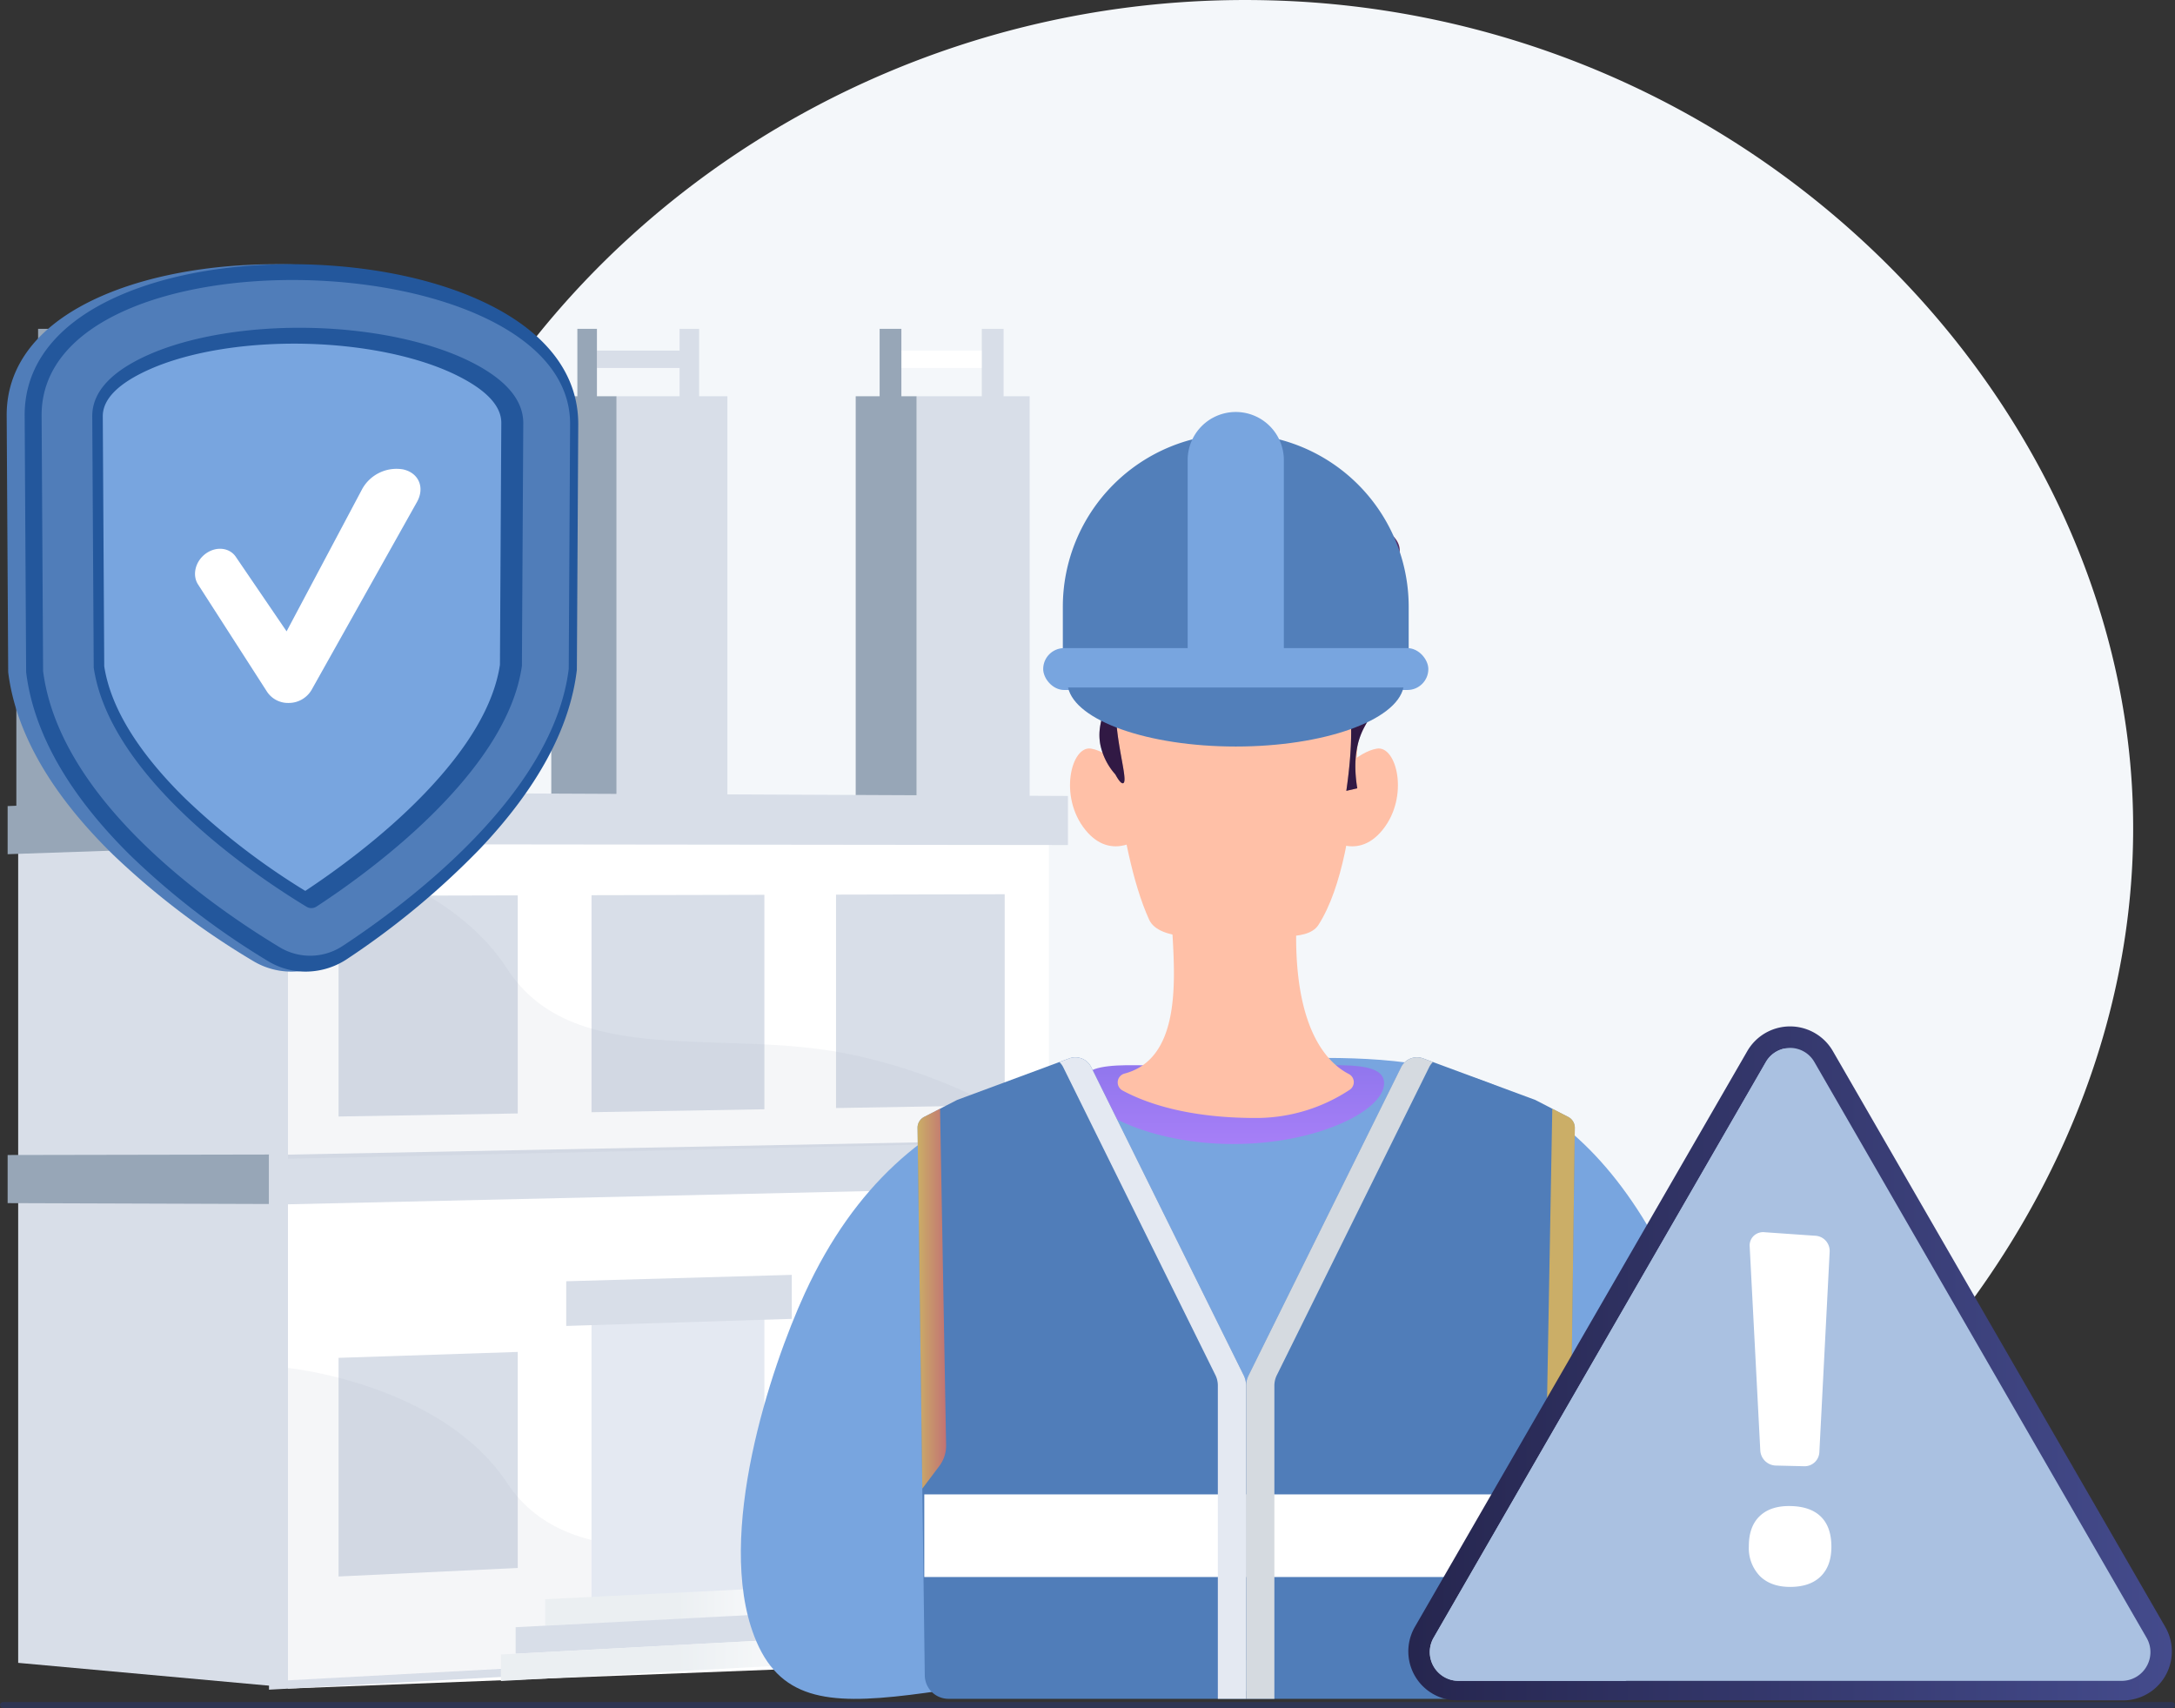
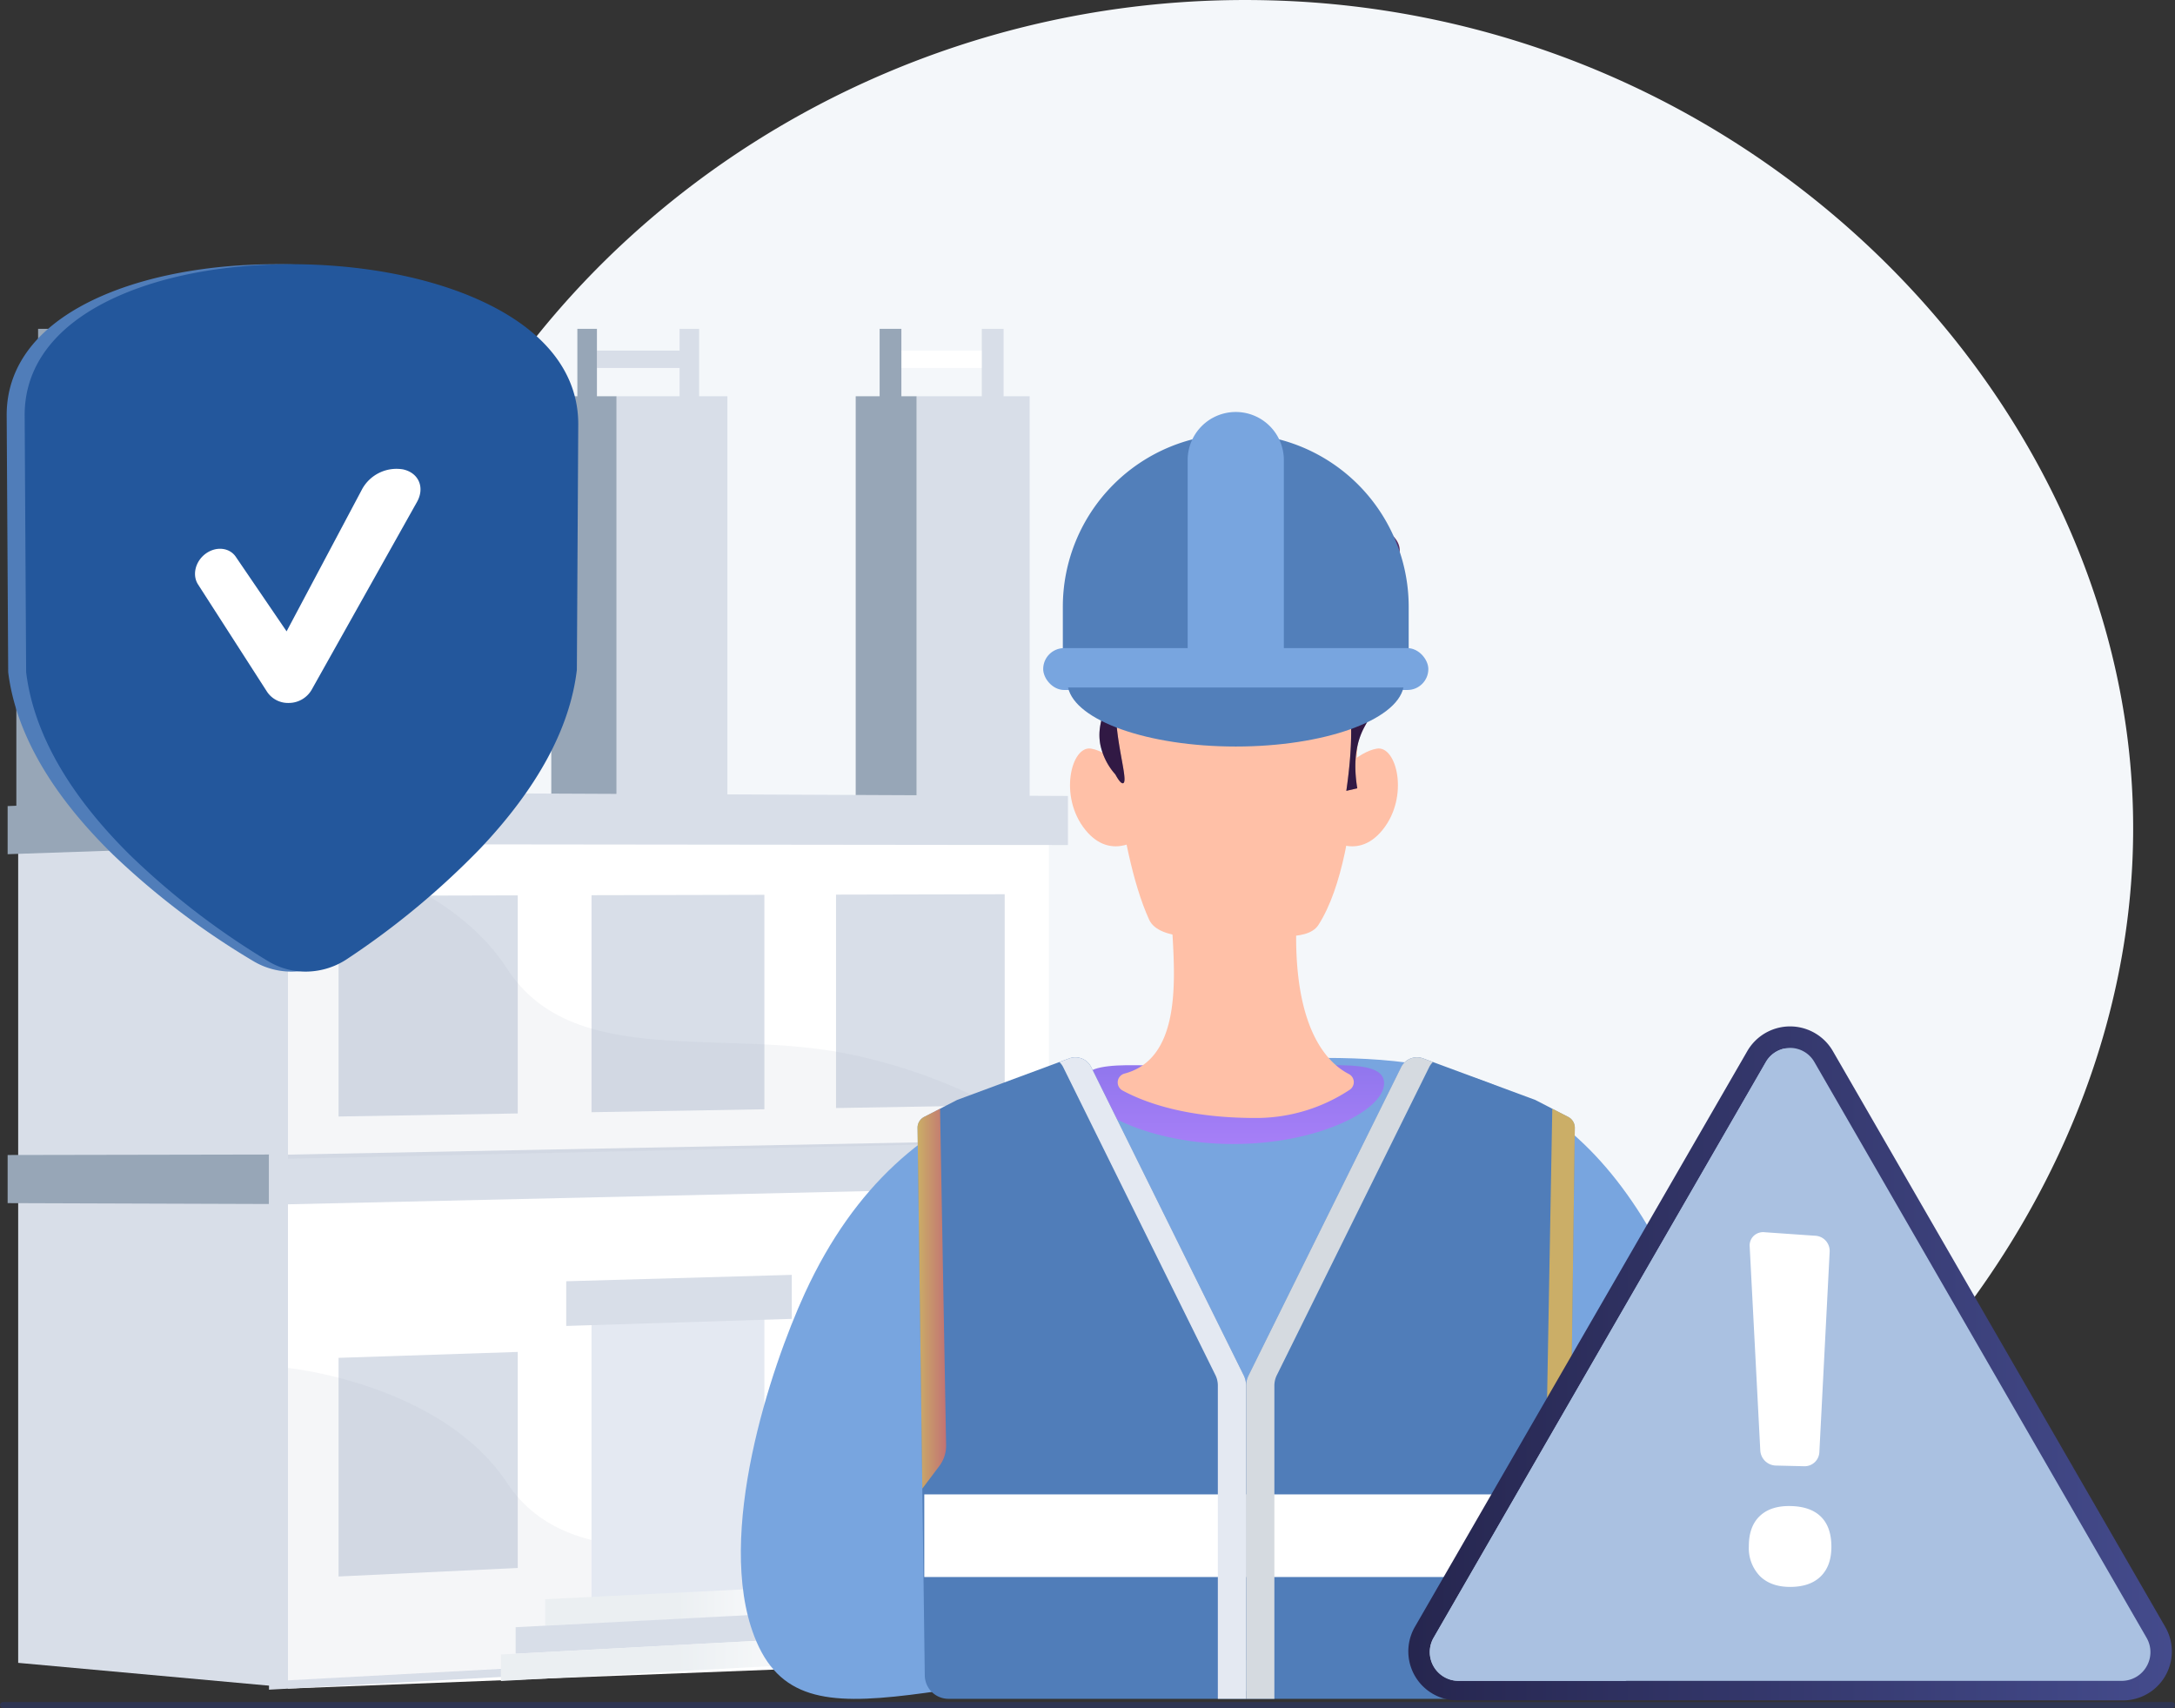
<svg xmlns="http://www.w3.org/2000/svg" xmlns:xlink="http://www.w3.org/1999/xlink" width="570" height="447.567" viewBox="0 0 570 447.567">
  <rect x="0" y="0" width="570" height="447.567" fill="#333333" stroke="none" />
  <defs>
    <linearGradient id="linear-gradient" y1="0.5" x2="1" y2="0.5" gradientUnits="objectBoundingBox">
      <stop offset="0.494" stop-color="#ebeff2" />
      <stop offset="1" stop-color="#fff" />
    </linearGradient>
    <linearGradient id="linear-gradient-3" x1="0.504" y1="1.151" x2="0.491" y2="-1.815" gradientUnits="objectBoundingBox">
      <stop offset="0" stop-color="#aa80f9" />
      <stop offset="0.996" stop-color="#6165d7" />
    </linearGradient>
    <linearGradient id="linear-gradient-4" x1="0.425" y1="0.687" x2="0.693" y2="-0.203" gradientUnits="objectBoundingBox">
      <stop offset="0" stop-color="#311944" />
      <stop offset="1" stop-color="#6b3976" />
    </linearGradient>
    <linearGradient id="linear-gradient-5" x1="0.464" y1="0.589" x2="0.756" y2="-0.579" xlink:href="#linear-gradient-4" />
    <linearGradient id="linear-gradient-6" y1="0.5" x2="1" y2="0.5" gradientUnits="objectBoundingBox">
      <stop offset="0" stop-color="#ffc444" />
      <stop offset="0.996" stop-color="#f36f56" />
    </linearGradient>
    <linearGradient id="linear-gradient-7" x1="30.849" y1="0.5" x2="31.849" y2="0.5" xlink:href="#linear-gradient-6" />
    <linearGradient id="linear-gradient-8" y1="0.5" x2="1" y2="0.5" gradientUnits="objectBoundingBox">
      <stop offset="0.004" stop-color="#26264f" />
      <stop offset="1" stop-color="#444b8c" />
    </linearGradient>
  </defs>
  <g id="Occucare_Israel_1" transform="translate(-217 -1116.001)">
    <g id="Group_292862" data-name="Group 292862" transform="translate(-68.623 687.891)">
      <path id="Path_99284" data-name="Path 99284" d="M571.164,880.824c-115.6-17.506-209.541-126.8-192.474-248.281,14.56-103.6,105.392-184.228,214.317-191.841q11.831-.829,23.918-.49a238.02,238.02,0,0,1,154.686,62.84c39.743,36.6,65.563,85.56,70.265,136.923C854.395,776.629,714.942,902.6,571.164,880.824Z" transform="translate(2 -12)" fill="#f4f7fa" />
      <g id="Group_292833" data-name="Group 292833" transform="translate(287.622 514.279)">
        <rect id="Rectangle_151695" data-name="Rectangle 151695" width="30.203" height="4.559" transform="translate(65.54 5.699)" fill="#fff" />
        <rect id="Rectangle_151696" data-name="Rectangle 151696" width="23.365" height="4.559" transform="translate(10.263 5.699)" fill="#fff" />
        <rect id="Rectangle_151697" data-name="Rectangle 151697" width="23.935" height="4.559" transform="translate(154.44 5.699)" fill="#d8dee8" />
        <rect id="Rectangle_151698" data-name="Rectangle 151698" width="23.935" height="4.559" transform="translate(234.222 5.699)" fill="#fff" />
        <g id="Group_292821" data-name="Group 292821" transform="translate(56.992)">
          <rect id="Rectangle_151699" data-name="Rectangle 151699" width="30.203" height="117.963" transform="translate(15.956 17.666)" fill="#d8dee8" />
-           <rect id="Rectangle_151700" data-name="Rectangle 151700" width="15.956" height="117.963" transform="translate(0 17.666)" fill="#97a6b7" />
          <rect id="Rectangle_151701" data-name="Rectangle 151701" width="5.129" height="24.504" transform="translate(6.838)" fill="#97a6b7" />
          <rect id="Rectangle_151702" data-name="Rectangle 151702" width="5.129" height="24.504" transform="translate(33.622)" fill="#d8dee8" />
        </g>
        <g id="Group_292822" data-name="Group 292822" transform="translate(222.255)">
          <rect id="Rectangle_151703" data-name="Rectangle 151703" width="29.633" height="117.963" transform="translate(15.956 17.666)" fill="#d8dee8" />
          <rect id="Rectangle_151704" data-name="Rectangle 151704" width="15.956" height="117.963" transform="translate(0 17.666)" fill="#97a6b7" />
          <rect id="Rectangle_151705" data-name="Rectangle 151705" width="5.699" height="24.504" transform="translate(6.269)" fill="#97a6b7" />
          <rect id="Rectangle_151706" data-name="Rectangle 151706" width="5.699" height="24.504" transform="translate(33.052)" fill="#d8dee8" />
        </g>
        <g id="Group_292823" data-name="Group 292823" transform="translate(142.473)">
          <rect id="Rectangle_151707" data-name="Rectangle 151707" width="29.063" height="117.963" transform="translate(17.096 17.666)" fill="#d8dee8" />
          <rect id="Rectangle_151708" data-name="Rectangle 151708" width="17.096" height="117.963" transform="translate(0 17.666)" fill="#97a6b7" />
          <rect id="Rectangle_151709" data-name="Rectangle 151709" width="5.129" height="24.504" transform="translate(6.838)" fill="#97a6b7" />
          <rect id="Rectangle_151710" data-name="Rectangle 151710" width="5.129" height="24.504" transform="translate(33.622)" fill="#d8dee8" />
        </g>
        <g id="Group_292824" data-name="Group 292824" transform="translate(2.285)">
          <rect id="Rectangle_151711" data-name="Rectangle 151711" width="25.074" height="117.963" transform="translate(13.677 17.666)" fill="#d8dee8" />
          <rect id="Rectangle_151712" data-name="Rectangle 151712" width="13.677" height="117.963" transform="translate(0 17.666)" fill="#97a6b7" />
          <rect id="Rectangle_151713" data-name="Rectangle 151713" width="4.559" height="24.504" transform="translate(5.699)" fill="#97a6b7" />
          <rect id="Rectangle_151714" data-name="Rectangle 151714" width="5.699" height="24.504" transform="translate(27.924)" fill="#d8dee8" />
        </g>
        <path id="Path_99295" data-name="Path 99295" d="M612.7,1838.276l-72.92-6.629V1613l72.92-3.84Z" transform="translate(-537.014 -1482.081)" fill="#d8dee8" />
        <path id="Path_99296" data-name="Path 99296" d="M590.751,1592.1l-68.5,2.353v-12.611l68.5-2.71Z" transform="translate(-522.25 -1456.786)" fill="#97a6b7" />
        <path id="Path_99297" data-name="Path 99297" d="M590.751,2188.626l-68.5-.23v-12.611l68.5-.126Z" transform="translate(-522.25 -1959.297)" fill="#97a6b7" />
        <path id="Path_99298" data-name="Path 99298" d="M1187.86,1823.157l-199.426,7.8V1600.33l199.426,3.848Z" transform="translate(-914.962 -1474.643)" fill="#fff" />
        <path id="Path_99299" data-name="Path 99299" d="M1166.258,1587.271l-209.369-.233v-13.577l209.369.951Z" transform="translate(-888.387 -1452.009)" fill="#d8dee8" />
        <path id="Path_99300" data-name="Path 99300" d="M1166.258,2162.918l-209.369,4.769v-13.033l209.369-4.079Z" transform="translate(-888.387 -1938.167)" fill="#d8dee8" />
        <path id="Path_99301" data-name="Path 99301" d="M1166.258,2981.508,956.888,2993v-2.172l209.369-11.382Z" transform="translate(-888.387 -2636.408)" fill="#d8dee8" />
        <g id="Group_292828" data-name="Group 292828" transform="translate(86.731 148.157)">
          <g id="Group_292825" data-name="Group 292825" transform="translate(0 0.297)">
            <path id="Path_99302" data-name="Path 99302" d="M1119.514,1801.935l-46.956.8V1744.9l46.956-.114Z" transform="translate(-1072.558 -1744.788)" fill="#d8dee8" />
          </g>
          <g id="Group_292826" data-name="Group 292826" transform="translate(66.291 0.151)">
            <path id="Path_99303" data-name="Path 99303" d="M1538.474,1800.057l-45.3.768v-56.864l45.3-.1Z" transform="translate(-1493.175 -1743.861)" fill="#d8dee8" />
          </g>
          <g id="Group_292827" data-name="Group 292827" transform="translate(130.373)">
            <path id="Path_99304" data-name="Path 99304" d="M1943.966,1798.175l-44.194.747V1743l44.194-.1Z" transform="translate(-1899.772 -1742.901)" fill="#d8dee8" />
          </g>
        </g>
        <g id="Group_292831" data-name="Group 292831" transform="translate(86.731 263.87)">
          <g id="Group_292829" data-name="Group 292829" transform="translate(0 4.22)">
            <path id="Path_99305" data-name="Path 99305" d="M1119.514,2560.489l-46.956,2.228v-57.292l46.956-1.549Z" transform="translate(-1072.558 -2503.875)" fill="#d8dee8" />
          </g>
          <g id="Group_292830" data-name="Group 292830" transform="translate(130.373)">
            <path id="Path_99306" data-name="Path 99306" d="M1943.966,2531.854l-44.194,2.094v-55.4l44.194-1.454Z" transform="translate(-1899.772 -2477.097)" fill="#d8dee8" />
          </g>
        </g>
        <path id="Path_99307" data-name="Path 99307" d="M988.435,1663.093s40.159,5.407,57.453,32.124c17.142,26.481,55.823,15.4,89.521,22.326,33.111,6.806,52.833,22.985,52.833,22.985l-199.807,4.462Z" transform="translate(-914.962 -1527.514)" fill="#97a6b7" opacity="0.1" style="mix-blend-mode: multiply;isolation: isolate" />
        <path id="Path_99308" data-name="Path 99308" d="M988.435,2530.544s40.159,4.04,57.453,30.168c17.142,25.9,55.823,13.5,89.521,19.28,33.111,5.68,52.833,21.188,52.833,21.188l-199.807,11.26Z" transform="translate(-914.962 -2258.251)" fill="#97a6b7" opacity="0.1" style="mix-blend-mode: multiply;isolation: isolate" />
        <path id="Path_99309" data-name="Path 99309" d="M1538.474,2505.075l-45.3,2.34v-82.373l45.3-1.373Z" transform="translate(-1340.153 -2168.22)" fill="#e4e9f2" />
        <path id="Path_99310" data-name="Path 99310" d="M1510.223,2387.271l-59.11,1.854v-11.712l59.11-1.675Z" transform="translate(-1304.721 -2127.843)" fill="#d8dee8" />
        <g id="Group_292832" data-name="Group 292832" transform="translate(129.268 329.406)">
          <path id="Path_99311" data-name="Path 99311" d="M1486.22,2899.732l-70.158,3.609v-6.93l70.158-3.485Z" transform="translate(-1404.461 -2892.927)" fill="url(#linear-gradient)" />
          <path id="Path_99312" data-name="Path 99312" d="M1451.511,2940.6l-84.521,4.522v-6.944l84.521-4.371Z" transform="translate(-1363.123 -2927.363)" fill="#d8dee8" />
          <path id="Path_99313" data-name="Path 99313" d="M1435.262,2982.231l-92.808,5.125v-6.951l92.808-4.959Z" transform="translate(-1342.454 -2962.44)" fill="url(#linear-gradient)" />
        </g>
      </g>
      <g id="Group_292837" data-name="Group 292837" transform="translate(287.382 497.341)">
        <g id="Group_292836" data-name="Group 292836">
          <path id="Path_99321" data-name="Path 99321" d="M621.3,703.071a19.372,19.372,0,0,1-10.543-2.727,203.827,203.827,0,0,1-36.632-27.763c-16.231-15.823-25.557-31.907-27.6-47.7l-.032-.247-.4-67.391c0-13.318,8.687-24.13,25-31.234,13.475-5.869,31.335-8.777,50.2-8.231,18.648.54,35.9,4.387,48.676,10.8,15.182,7.621,23.148,18.332,23.148,31.03L692.767,624l-.029.237c-1.865,15.124-10.445,30.757-25.61,46.566a211.493,211.493,0,0,1-35.35,28.954A20.066,20.066,0,0,1,621.3,703.071Z" transform="translate(-546.104 -517.713)" fill="#507db9" />
          <path id="Path_99322" data-name="Path 99322" d="M650.1,703.071a18.921,18.921,0,0,1-10.4-2.727,201.384,201.384,0,0,1-36.147-27.763c-16.017-15.823-25.219-31.907-27.233-47.7l-.031-.247-.391-67.391c0-13.318,8.572-24.13,24.666-31.234,13.3-5.869,30.921-8.777,49.54-8.231,18.4.54,35.43,4.387,48.033,10.8,14.982,7.621,22.843,18.332,22.843,31.03L720.615,624l-.029.237c-1.84,15.124-10.307,30.757-25.272,46.566a209.264,209.264,0,0,1-34.883,28.954A19.618,19.618,0,0,1,650.1,703.071Z" transform="translate(-571.196 -517.713)" fill="#23579c" />
-           <path id="Path_99323" data-name="Path 99323" d="M604.122,579.417l.393,67.051c4.414,34.211,44.619,61.909,62.13,72.433a15.46,15.46,0,0,0,16.411-.441c17.145-11.282,55.149-39.685,59.21-72.577l.361-64.215C742.627,534.024,604.122,529.668,604.122,579.417Z" transform="translate(-594.978 -539.838)" fill="#507db9" />
          <path id="Path_99324" data-name="Path 99324" d="M745.833,775.482a2.393,2.393,0,0,1-1.3-.343c-7.21-4.366-21.187-13.511-33.346-25.455-13.133-12.9-20.708-25.444-22.445-37.224l-.385-65.94c.016-6.327,5.024-11.742,14.842-16.075,10.96-4.837,26.524-7.375,42.632-6.993,15.948.379,31.058,3.589,41.526,8.783,9.26,4.595,13.941,10.011,13.956,16.119l-.359,63.658c-1.621,11.4-8.731,23.689-21.213,36.608C768.006,760.767,754.3,770.4,747.13,775.078A2.479,2.479,0,0,1,745.833,775.482Z" transform="translate(-665.94 -606.755)" fill="#23579c" />
-           <path id="Path_99325" data-name="Path 99325" d="M758.919,793.224a184.941,184.941,0,0,1-31.526-24.262c-12.342-12.147-19.485-23.8-21.164-34.589l-.382-65.558c.012-4.524,4.17-8.673,12.328-12.285,10.382-4.6,25.257-7.02,40.745-6.672,15.339.344,29.8,3.374,39.733,8.29,7.72,3.819,11.625,7.986,11.636,12.4l-.358,63.424c-1.575,10.464-8.312,21.909-20.094,34.079C778.9,779.349,766.167,788.436,758.919,793.224Z" transform="translate(-680.67 -629.005)" fill="#78a5df" />
        </g>
        <path id="Path_99326" data-name="Path 99326" d="M883.724,919.081a6.606,6.606,0,0,1-5.592-2.916l-18.1-28.147c-1.569-2.439-.726-5.986,1.914-7.988,2.7-2.044,6.284-1.742,7.98.747l13.316,19.54,19.869-37.4a10.281,10.281,0,0,1,10.66-5.039c4.1.9,5.761,4.756,3.638,8.541l-27.617,49.234a6.934,6.934,0,0,1-5.835,3.424C883.88,919.08,883.8,919.081,883.724,919.081Z" transform="translate(-809.894 -804.109)" fill="#fff" />
      </g>
      <g id="Group_292857" data-name="Group 292857" transform="translate(479.772 536.066)">
        <g id="Group_292839" data-name="Group 292839" transform="translate(0 18.723)">
          <path id="Path_99327" data-name="Path 99327" d="M1034.312,2242.694c-10.2-26.574,4.2-70.124,13.271-89.863,26.444-57.531,75.031-59.477,114.865-61.071,39.129-1.566,76.9-3.078,104.545,41.051,18.059,28.828,34.665,81.715,23.59,109.883-11.648,29.625-43.99,6.667-120.907,6.261C1085.075,2248.508,1047.054,2275.875,1034.312,2242.694Z" transform="translate(-1030.802 -1940.646)" fill="#78a5df" />
          <path id="Path_99328" data-name="Path 99328" d="M1678.158,2107.978c0,7.244-17.686,15.937-39.5,15.937s-39.5-8.693-39.5-15.937,17.686-4.005,39.5-4.005S1678.158,2100.734,1678.158,2107.978Z" transform="translate(-1509.578 -1950.811)" fill="url(#linear-gradient-3)" />
          <path id="Path_99329" data-name="Path 99329" d="M1673.3,1812.63c-6.006,0,7.859,42.2-13.978,48a2.4,2.4,0,0,0-.538,4.44c5.861,3.176,16.841,7.2,34.848,7.2a44.444,44.444,0,0,0,24.7-7.4,2.4,2.4,0,0,0-.259-4.13c-6.732-3.469-16.077-14.5-13.289-47.03Z" transform="translate(-1558.751 -1705.993)" fill="#ffc0a7" />
          <path id="Path_99330" data-name="Path 99330" d="M1641.85,1362.891c.09.53,1.906,39.052,10.711,58.291,2.527,5.522,15.063,4.86,23.176,4.2,7.047-.578,18.093,1.995,21.2-2.87,12.508-19.56,10.387-68.006,10.387-68.006s-6.408-16.118-32.686-15.677S1641.85,1362.891,1641.85,1362.891Z" transform="translate(-1545.546 -1306.854)" fill="#ffc0a7" />
          <path id="Path_99331" data-name="Path 99331" d="M1594.35,1583.946s-5.5-6.388-10.677-7.24-8.554,12.564-1.488,21.295,15.234,1.491,15.234,1.491Z" transform="translate(-1491.897 -1507.219)" fill="#ffc0a7" />
          <path id="Path_99332" data-name="Path 99332" d="M2004.34,1583.946s5.5-6.388,10.677-7.24,8.554,12.564,1.488,21.295-15.234,1.491-15.234,1.491Z" transform="translate(-1848.321 -1507.219)" fill="#ffc0a7" />
          <path id="Path_99333" data-name="Path 99333" d="M1590.98,1212.266c.692,1.27,1.485,2.452,2.02,2.312,2.221-.579-6.347-22.228,1.546-29.808,4.08-3.919,8.676-.347,25.392-1.1,16.833-.762,21.139-4.789,26.227-1.7,4.635,2.81,8.784,10.835,5.347,34.6l2.87-.662c-1.289-7.785.118-12.7,1.726-15.793,1.174-2.259,3.3-5.171,3.131-9.378-.1-2.608-.967-2.724-1.109-4.86-.417-6.26,6.726-7.945,7.07-14.129.265-4.761-3.842-5.843-3.091-10.819.638-4.232,3.846-5.023,3.338-8.08-.547-3.3-4.844-5.755-7.859-6.611-3.075-.873-4.187.1-5.99-1.148-2.914-2.01-1.513-5.579-3.619-6.9-3.75-2.358-11.206,7.062-16.025,4.716-2.918-1.42-1.794-5.657-4.377-6.685-4.99-1.986-13.808,11.995-17.355,10.138-1.7-.889-.061-4.294-2.442-6.8-2.8-2.944-9.511-2.939-12.572.177-2.854,2.9-.43,6.374-3.451,10.054-2.712,3.3-5.845,1.945-8.906,4.593-5.2,4.5-3.39,14.68-2.744,18.313,2.224,12.507,9.149,15.037,7.595,23.565-.4,2.182-1.323,4.608-.663,8.17A16.775,16.775,0,0,0,1590.98,1212.266Z" transform="translate(-1492.83 -1136.019)" fill="url(#linear-gradient-4)" />
          <g id="Group_292838" data-name="Group 292838" transform="translate(86.443 19.167)" opacity="0.3" style="mix-blend-mode: multiply;isolation: isolate">
            <path id="Path_99334" data-name="Path 99334" d="M1654.949,1287.7c-.615-6.149,4.149-9.01,3.349-13.4-.642-3.524-4.629-6.692-8.373-7.368-7.987-1.443-13.158,10.318-21.1,9.043-6.141-.986-5.46-8.4-12.392-11.387-10.987-4.729-22.5,9.687-29.808,5.693-2.2-1.2-4.416-4.284-4.574-12.651-4.19,4.812-2.546,14.072-1.936,17.5,2.224,12.507,9.149,15.037,7.595,23.565-.4,2.182-1.323,4.608-.663,8.17a16.778,16.778,0,0,0,3.941,7.844c.692,1.27,1.485,2.452,2.021,2.312,2.221-.579-6.347-22.228,1.546-29.808,4.08-3.919,8.676-.347,25.392-1.1,16.833-.762,21.139-4.789,26.227-1.7,4.635,2.811,8.784,10.835,5.347,34.6l2.87-.662c-1.289-7.785.118-12.7,1.726-15.793.484-.931,1.127-1.975,1.707-3.172a28.248,28.248,0,0,0-1.2-6.661C1655.769,1289.955,1655.147,1289.681,1654.949,1287.7Z" transform="translate(-1579.281 -1257.636)" fill="url(#linear-gradient-5)" />
          </g>
        </g>
        <g id="Group_292842" data-name="Group 292842" transform="translate(46.313 169.1)">
          <g id="Group_292840" data-name="Group 292840">
            <path id="Path_99335" data-name="Path 99335" d="M1410.76,2176.248v82.02h-78.018a6.2,6.2,0,0,1-6.19-6.111l-.647-48.965-1.249-94.531a3.193,3.193,0,0,1,1.723-2.871l4.18-2.15,4.461-2.3,29.386-10.884a4.628,4.628,0,0,1,5.756,2.291l39.96,80.755A6.179,6.179,0,0,1,1410.76,2176.248Z" transform="translate(-1324.656 -2090.169)" fill="#507db9" />
            <path id="Path_99336" data-name="Path 99336" d="M1332.141,2263.791a8.822,8.822,0,0,1-1.77,5.456l-4.467,5.936-1.249-94.53a3.193,3.193,0,0,1,1.723-2.871l4.18-2.15Z" transform="translate(-1324.656 -2162.16)" opacity="0.7" fill="url(#linear-gradient-6)" style="mix-blend-mode: multiply;isolation: isolate" />
            <rect id="Rectangle_151715" data-name="Rectangle 151715" width="84.341" height="21.655" transform="translate(1.763 114.531)" fill="#fff" />
            <path id="Path_99337" data-name="Path 99337" d="M1608.789,2173.492l-39.959-80.755a4.63,4.63,0,0,0-5.757-2.289l-2.58.956a4.629,4.629,0,0,1,.994,1.333l39.926,80.755a6.165,6.165,0,0,1,.607,2.745v82.021h7.408v-82.021A6.194,6.194,0,0,0,1608.789,2173.492Z" transform="translate(-1523.323 -2090.159)" fill="#e4e9f2" />
          </g>
          <g id="Group_292841" data-name="Group 292841" transform="translate(86.104)">
            <path id="Path_99338" data-name="Path 99338" d="M1870.987,2176.248v82.02h78.056a6.2,6.2,0,0,0,6.19-6.111l.648-48.965,1.249-94.531a3.193,3.193,0,0,0-1.723-2.871l-4.18-2.15-4.46-2.3-29.386-10.884a4.629,4.629,0,0,0-5.756,2.291l-39.98,80.755A6.2,6.2,0,0,0,1870.987,2176.248Z" transform="translate(-1870.987 -2090.169)" fill="#507db9" />
            <path id="Path_99339" data-name="Path 99339" d="M2370.06,2263.791a8.822,8.822,0,0,0,1.77,5.456l4.467,5.936,1.249-94.53a3.194,3.194,0,0,0-1.723-2.871l-4.18-2.15Z" transform="translate(-2291.403 -2162.16)" opacity="0.7" fill="url(#linear-gradient-7)" style="mix-blend-mode: multiply;isolation: isolate" />
            <rect id="Rectangle_151716" data-name="Rectangle 151716" width="84.911" height="21.655" transform="translate(0 114.531)" fill="#fff" />
            <path id="Path_99340" data-name="Path 99340" d="M1871.645,2173.492l39.969-80.755a4.635,4.635,0,0,1,5.762-2.289l2.583.956a4.629,4.629,0,0,0-.993,1.333l-39.945,80.755a6.179,6.179,0,0,0-.626,2.745v82.021h-7.408v-82.021A6.211,6.211,0,0,1,1871.645,2173.492Z" transform="translate(-1870.987 -2090.159)" fill="#d5dae0" />
          </g>
        </g>
        <g id="Group_292856" data-name="Group 292856" transform="translate(79.238)">
          <path id="Rectangle_151717" data-name="Rectangle 151717" d="M45.32,0h0A45.32,45.32,0,0,1,90.64,45.32V56.8a0,0,0,0,1,0,0H0a0,0,0,0,1,0,0V45.32A45.32,45.32,0,0,1,45.32,0Z" transform="translate(5.148 5.73)" fill="#527fba" />
          <path id="Rectangle_151718" data-name="Rectangle 151718" d="M12.606,0h0A12.606,12.606,0,0,1,25.211,12.606V62.531a0,0,0,0,1,0,0H0a0,0,0,0,1,0,0V12.606A12.606,12.606,0,0,1,12.606,0Z" transform="translate(37.862)" fill="#78a5df" />
          <rect id="Rectangle_151719" data-name="Rectangle 151719" width="100.935" height="10.973" rx="5.486" transform="translate(0 61.875)" fill="#78a5df" />
          <path id="Path_99354" data-name="Path 99354" d="M1574.934,1475.333c1.9,8.661,20.848,15.463,43.948,15.463s42.049-6.8,43.948-15.463Z" transform="translate(-1568.415 -1403.133)" fill="#527fba" />
        </g>
      </g>
      <g id="Group_292861" data-name="Group 292861" transform="translate(654.707 697.067)">
        <g id="Group_292859" data-name="Group 292859">
          <g id="Group_292858" data-name="Group 292858">
            <path id="Path_99355" data-name="Path 99355" d="M2033.154,2234.425a12.849,12.849,0,0,1-11.214-19.3l87.1-150.85a12.952,12.952,0,0,1,22.428.015l87.1,150.872a12.831,12.831,0,0,1-11.214,19.265Z" transform="translate(-2020.21 -2057.808)" fill="url(#linear-gradient-8)" />
            <path id="Path_99356" data-name="Path 99356" d="M2243.7,2255.593a7.491,7.491,0,0,1-6.351,3.829h-174.21a7.54,7.54,0,0,1-6.347-11.244l87.1-150.909a7.366,7.366,0,0,1,4.947-3.552,7.161,7.161,0,0,1,1.4-.147,7.327,7.327,0,0,1,6.351,3.664l87.1,150.947A7.483,7.483,0,0,1,2243.7,2255.593Z" transform="translate(-2050.199 -2087.933)" fill="#aac1e1" />
            <path id="Path_99357" data-name="Path 99357" d="M2146.175,2242.583c-18.641,7.738-31.192,11.926-39.027,17.625h-44.006a7.54,7.54,0,0,1-6.347-11.244l87.1-150.909a7.366,7.366,0,0,1,4.947-3.552c-7.639,15.067-18.157,46.281,7.927,71.326C2192.574,2200.212,2188.238,2225.125,2146.175,2242.583Z" transform="translate(-2050.199 -2088.72)" fill="#aac1e1" style="mix-blend-mode: multiply;isolation: isolate" />
          </g>
        </g>
        <g id="Group_292860" data-name="Group 292860" transform="translate(89.231 53.928)">
          <path id="Path_99358" data-name="Path 99358" d="M2602.094,2461.307l-7.591-.181a4.2,4.2,0,0,1-3.977-3.989l-2.779-53.478a3.468,3.468,0,0,1,1.1-2.757,3.64,3.64,0,0,1,2.9-.909l13.073.91a4,4,0,0,1,2.829,1.267,4.047,4.047,0,0,1,1.063,2.917l-2.7,52.5A3.867,3.867,0,0,1,2602.094,2461.307Z" transform="translate(-2587.527 -2399.98)" fill="#fff" />
          <path id="Path_99359" data-name="Path 99359" d="M2589.23,2857.909q2.844-2.715,7.992-2.631,5.3.084,8.049,2.792t2.743,7.889q0,5.007-2.8,7.752t-7.988,2.757q-5.082,0-7.96-2.853a10.541,10.541,0,0,1-2.884-7.828Q2586.378,2860.634,2589.23,2857.909Z" transform="translate(-2586.378 -2783.519)" fill="#fff" />
        </g>
      </g>
    </g>
    <rect id="Rectangle_151306" data-name="Rectangle 151306" width="570" height="1.568" rx="0.784" transform="translate(217 1562)" fill="#2e3552" />
  </g>
</svg>